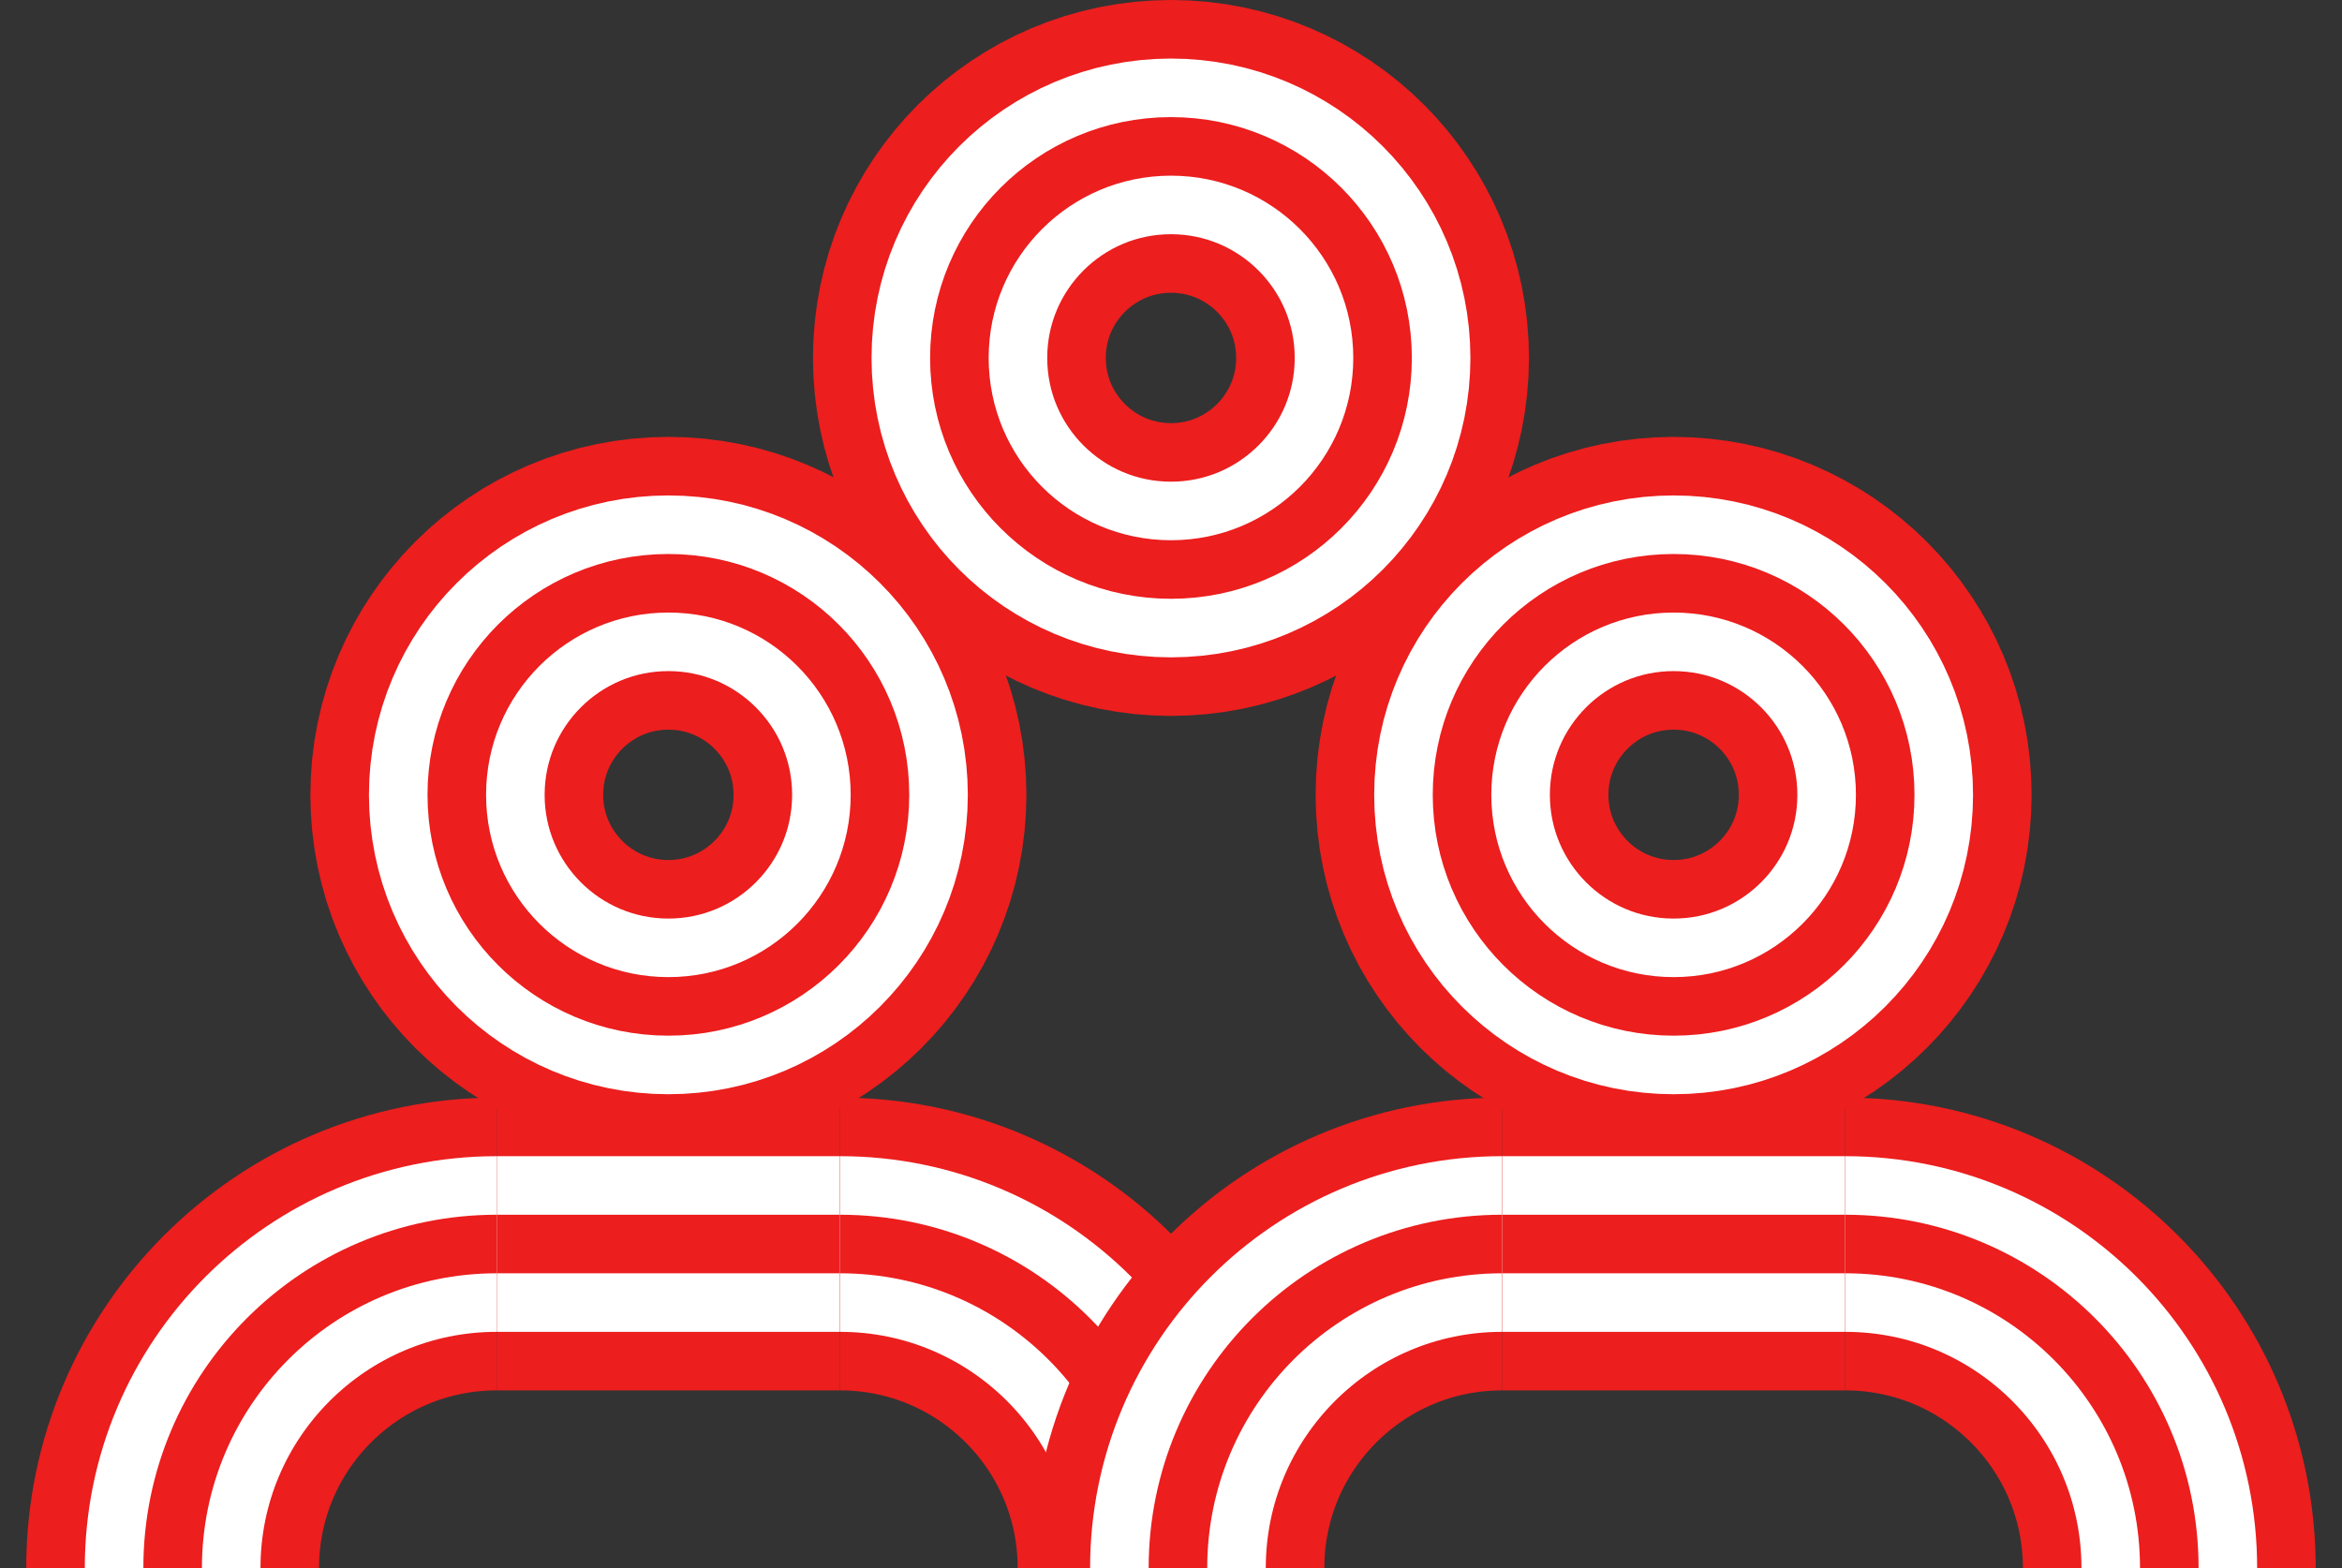
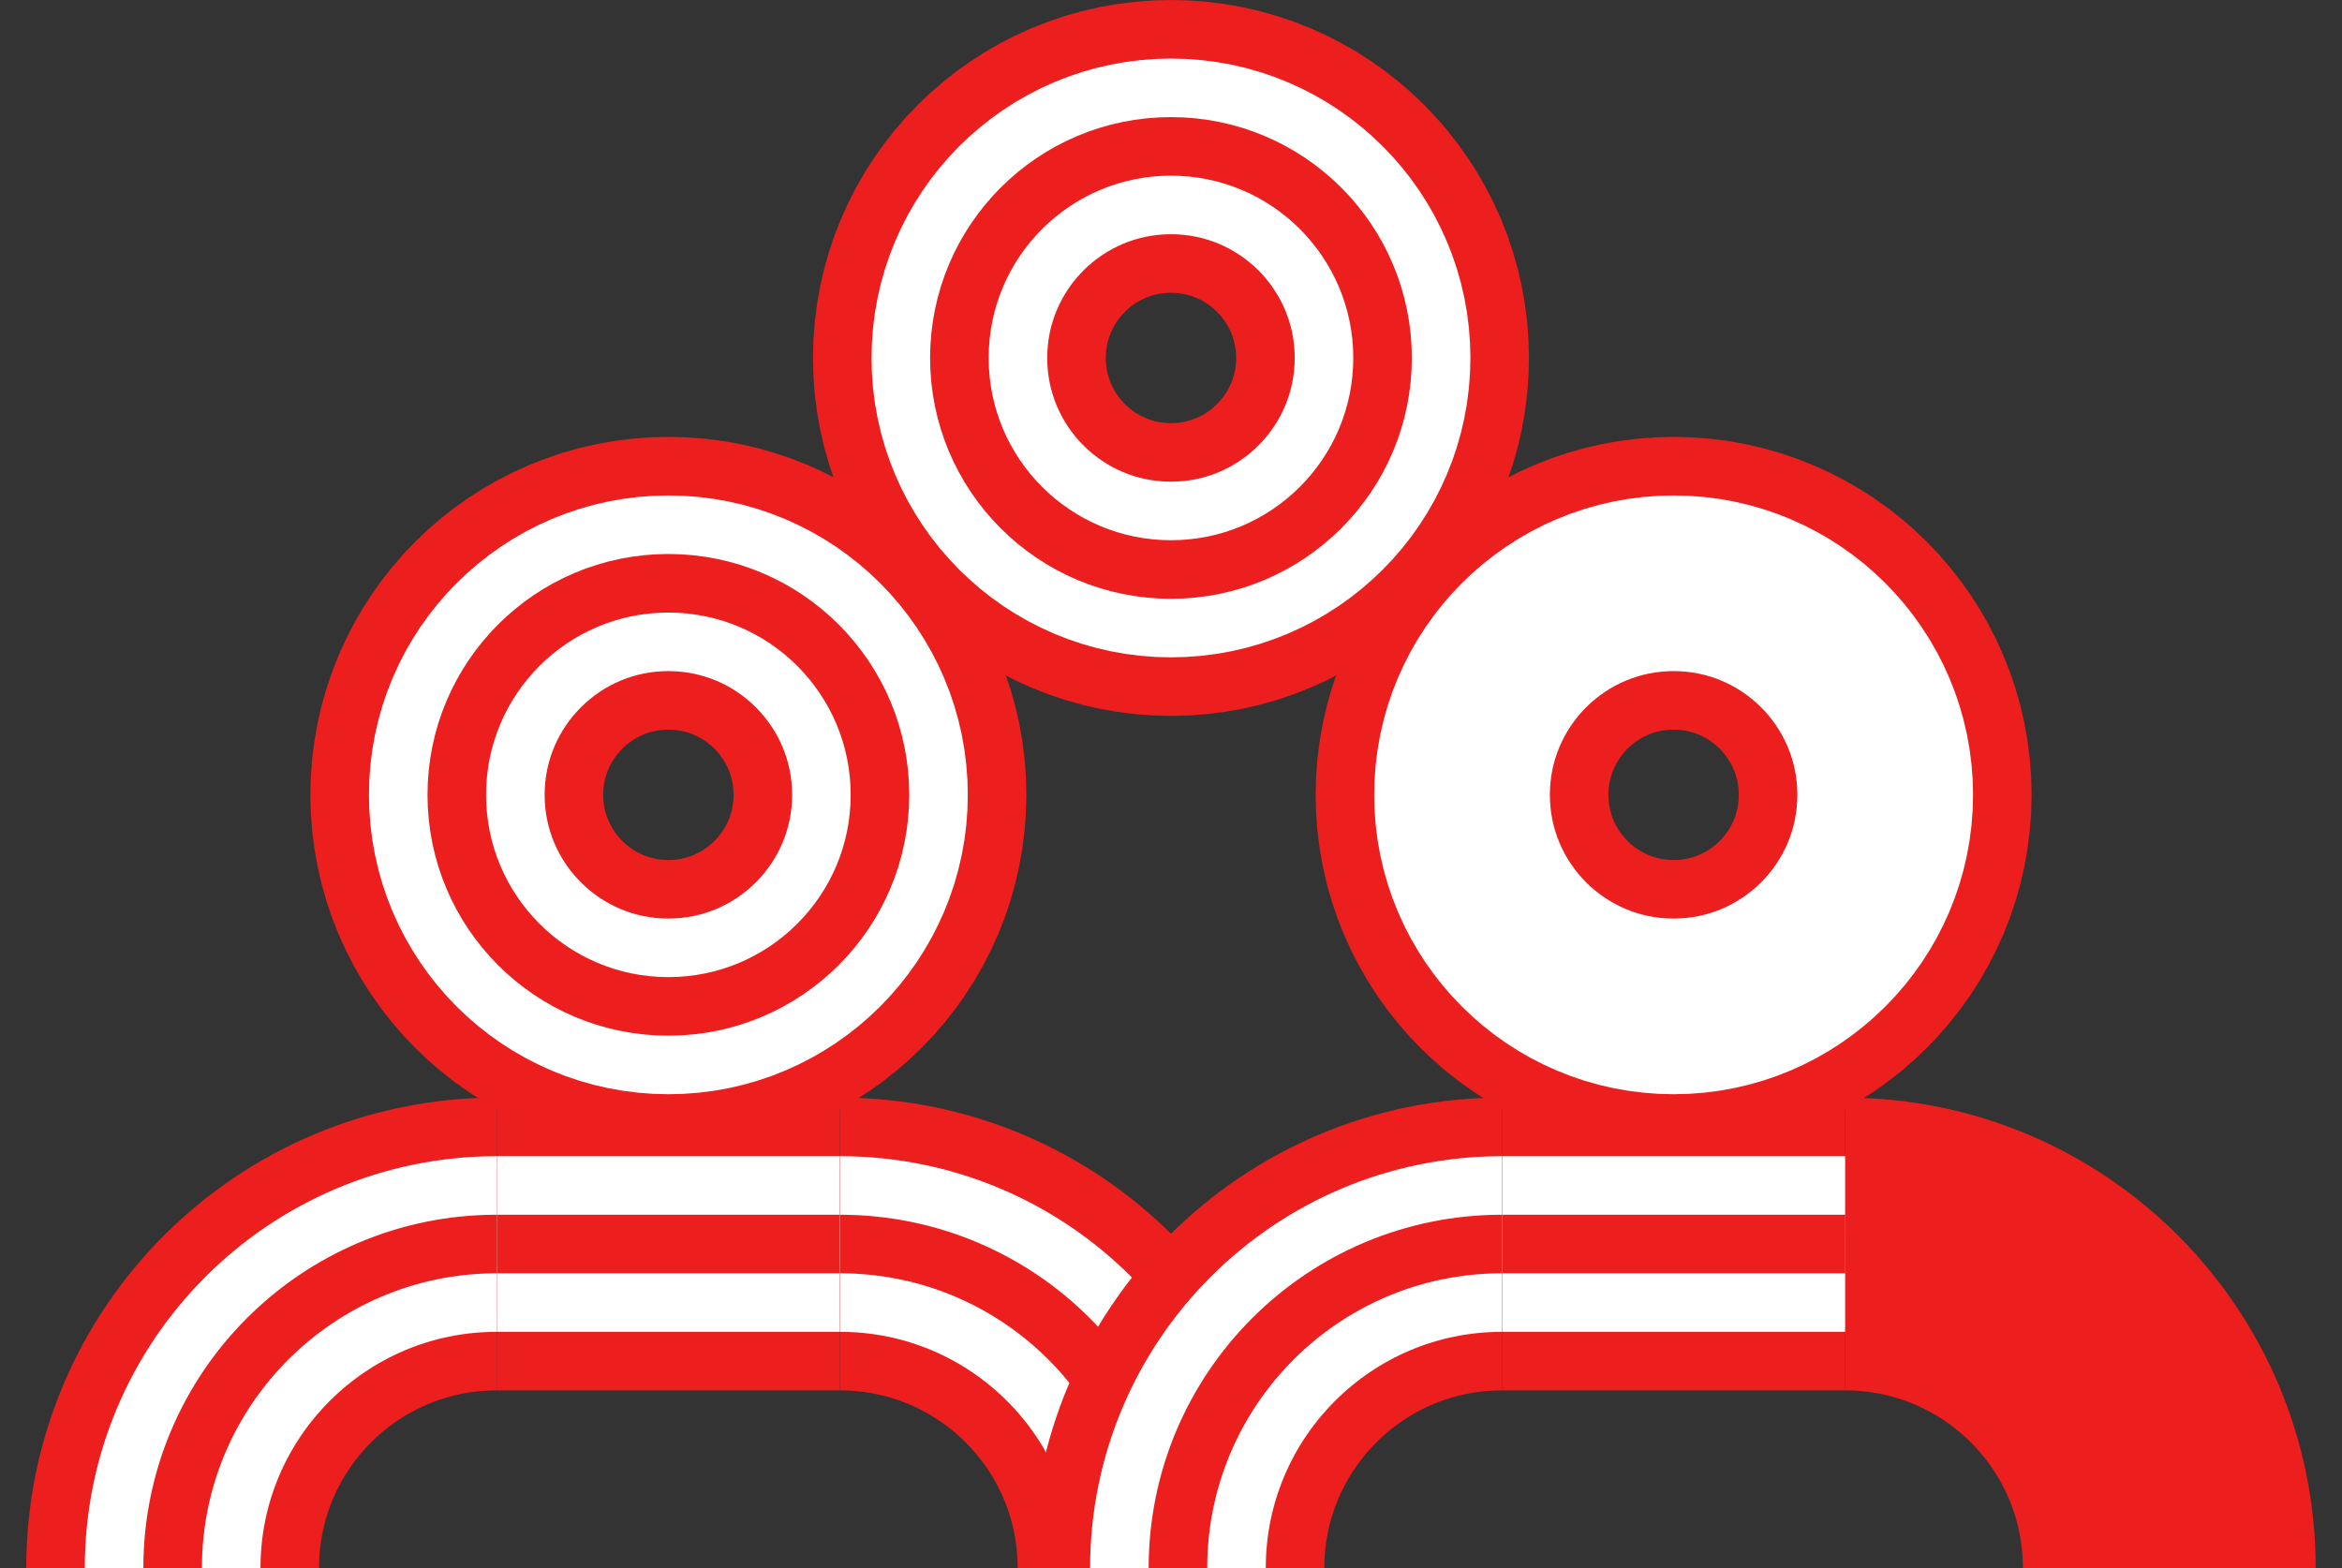
<svg xmlns="http://www.w3.org/2000/svg" id="Capa_2" data-name="Capa 2" viewBox="0 0 399.91 267.78">
  <rect x="0" y="0" width="399.91" height="267.78" fill="#333333" stroke="none" />
  <defs>
    <style>      .cls-1 {        clip-path: url(#clippath-2);      }      .cls-2 {        stroke: #fff;        stroke-width: 30px;      }      .cls-2, .cls-3, .cls-4 {        stroke-miterlimit: 10;      }      .cls-2, .cls-3, .cls-4, .cls-5 {        fill: none;      }      .cls-6 {        clip-path: url(#clippath-1);      }      .cls-3 {        stroke-width: 50px;      }      .cls-3, .cls-4 {        stroke: #ec1e1e;      }      .cls-4 {        stroke-width: 10px;      }      .cls-7 {        clip-path: url(#clippath);      }      .cls-8 {        clip-path: url(#clippath-3);      }    </style>
    <clipPath id="clippath">
      <rect class="cls-5" y="164.04" width="84.81" height="103.74" />
    </clipPath>
    <clipPath id="clippath-1">
      <rect class="cls-5" x="143.44" y="164.04" width="84.81" height="103.74" transform="translate(371.69 431.82) rotate(-180)" />
    </clipPath>
    <clipPath id="clippath-2">
      <rect class="cls-5" x="171.66" y="164.04" width="84.81" height="103.74" />
    </clipPath>
    <clipPath id="clippath-3">
      <rect class="cls-5" x="315.09" y="164.04" width="84.81" height="103.74" transform="translate(715 431.82) rotate(-180)" />
    </clipPath>
  </defs>
  <g id="Capa_1-2" data-name="Capa 1">
    <g>
      <g>
        <circle class="cls-3" cx="199.95" cy="61.13" r="36.13" />
        <circle class="cls-2" cx="199.95" cy="61.13" r="36.13" />
        <circle class="cls-4" cx="199.95" cy="61.13" r="36.13" />
      </g>
      <g>
        <g>
          <line class="cls-3" x1="143.44" y1="212.45" x2="84.81" y2="212.45" />
          <line class="cls-2" x1="143.44" y1="212.45" x2="84.81" y2="212.45" />
          <line class="cls-4" x1="143.44" y1="212.45" x2="84.81" y2="212.45" />
        </g>
        <g>
          <circle class="cls-3" cx="114.13" cy="135.74" r="36.13" />
          <circle class="cls-2" cx="114.13" cy="135.74" r="36.13" />
          <circle class="cls-4" cx="114.13" cy="135.74" r="36.13" />
        </g>
        <g class="cls-7">
          <g>
            <circle class="cls-3" cx="84.81" cy="267.78" r="55.33" />
            <circle class="cls-2" cx="84.81" cy="267.78" r="55.33" />
            <circle class="cls-4" cx="84.81" cy="267.78" r="55.33" />
          </g>
        </g>
        <g class="cls-6">
          <g>
            <circle class="cls-3" cx="143.44" cy="267.78" r="55.33" />
            <circle class="cls-2" cx="143.44" cy="267.78" r="55.33" />
            <circle class="cls-4" cx="143.44" cy="267.78" r="55.33" />
          </g>
        </g>
      </g>
      <g>
        <g>
          <line class="cls-3" x1="315.09" y1="212.45" x2="256.47" y2="212.45" />
          <line class="cls-2" x1="315.09" y1="212.45" x2="256.47" y2="212.45" />
          <line class="cls-4" x1="315.09" y1="212.45" x2="256.47" y2="212.45" />
        </g>
        <g>
          <circle class="cls-3" cx="285.78" cy="135.74" r="36.13" />
          <circle class="cls-2" cx="285.78" cy="135.74" r="36.13" />
-           <circle class="cls-4" cx="285.78" cy="135.74" r="36.13" />
        </g>
        <g class="cls-1">
          <g>
            <circle class="cls-3" cx="256.47" cy="267.78" r="55.33" />
            <circle class="cls-2" cx="256.47" cy="267.78" r="55.33" />
            <circle class="cls-4" cx="256.47" cy="267.78" r="55.33" />
          </g>
        </g>
        <g class="cls-8">
          <g>
            <circle class="cls-3" cx="315.09" cy="267.78" r="55.33" />
-             <circle class="cls-2" cx="315.09" cy="267.78" r="55.33" />
            <circle class="cls-4" cx="315.09" cy="267.78" r="55.33" />
          </g>
        </g>
      </g>
    </g>
  </g>
</svg>